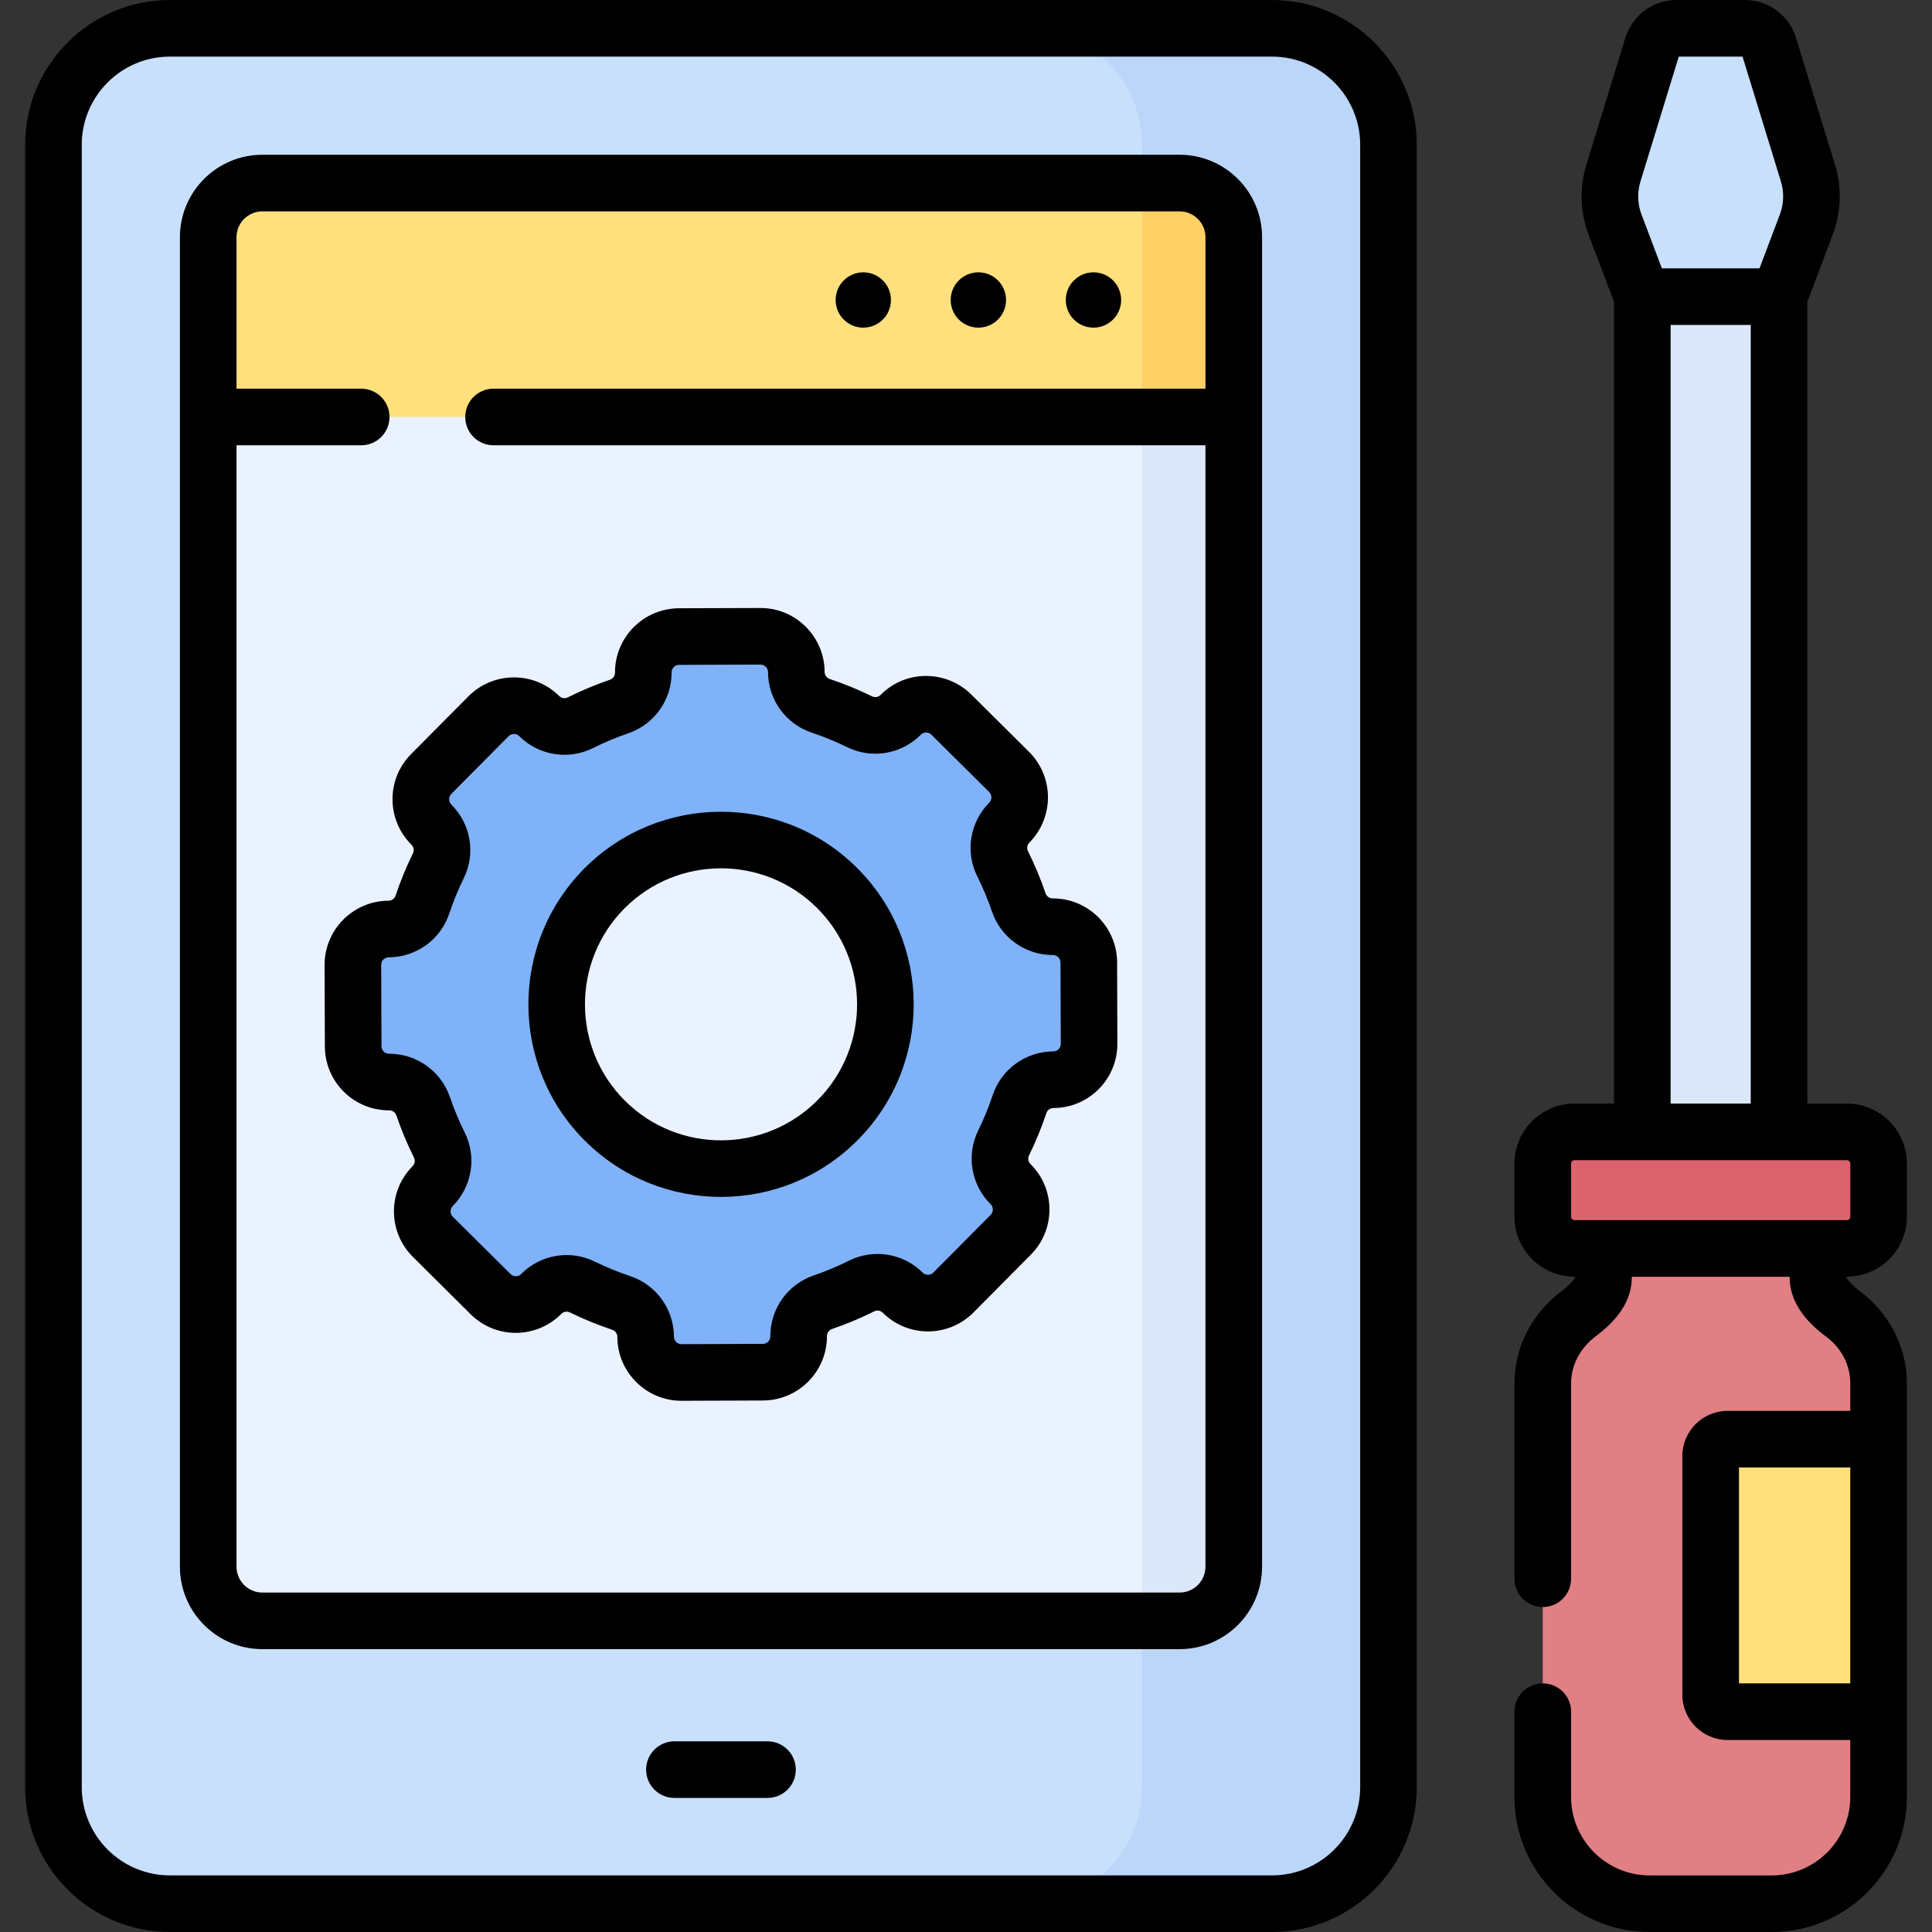
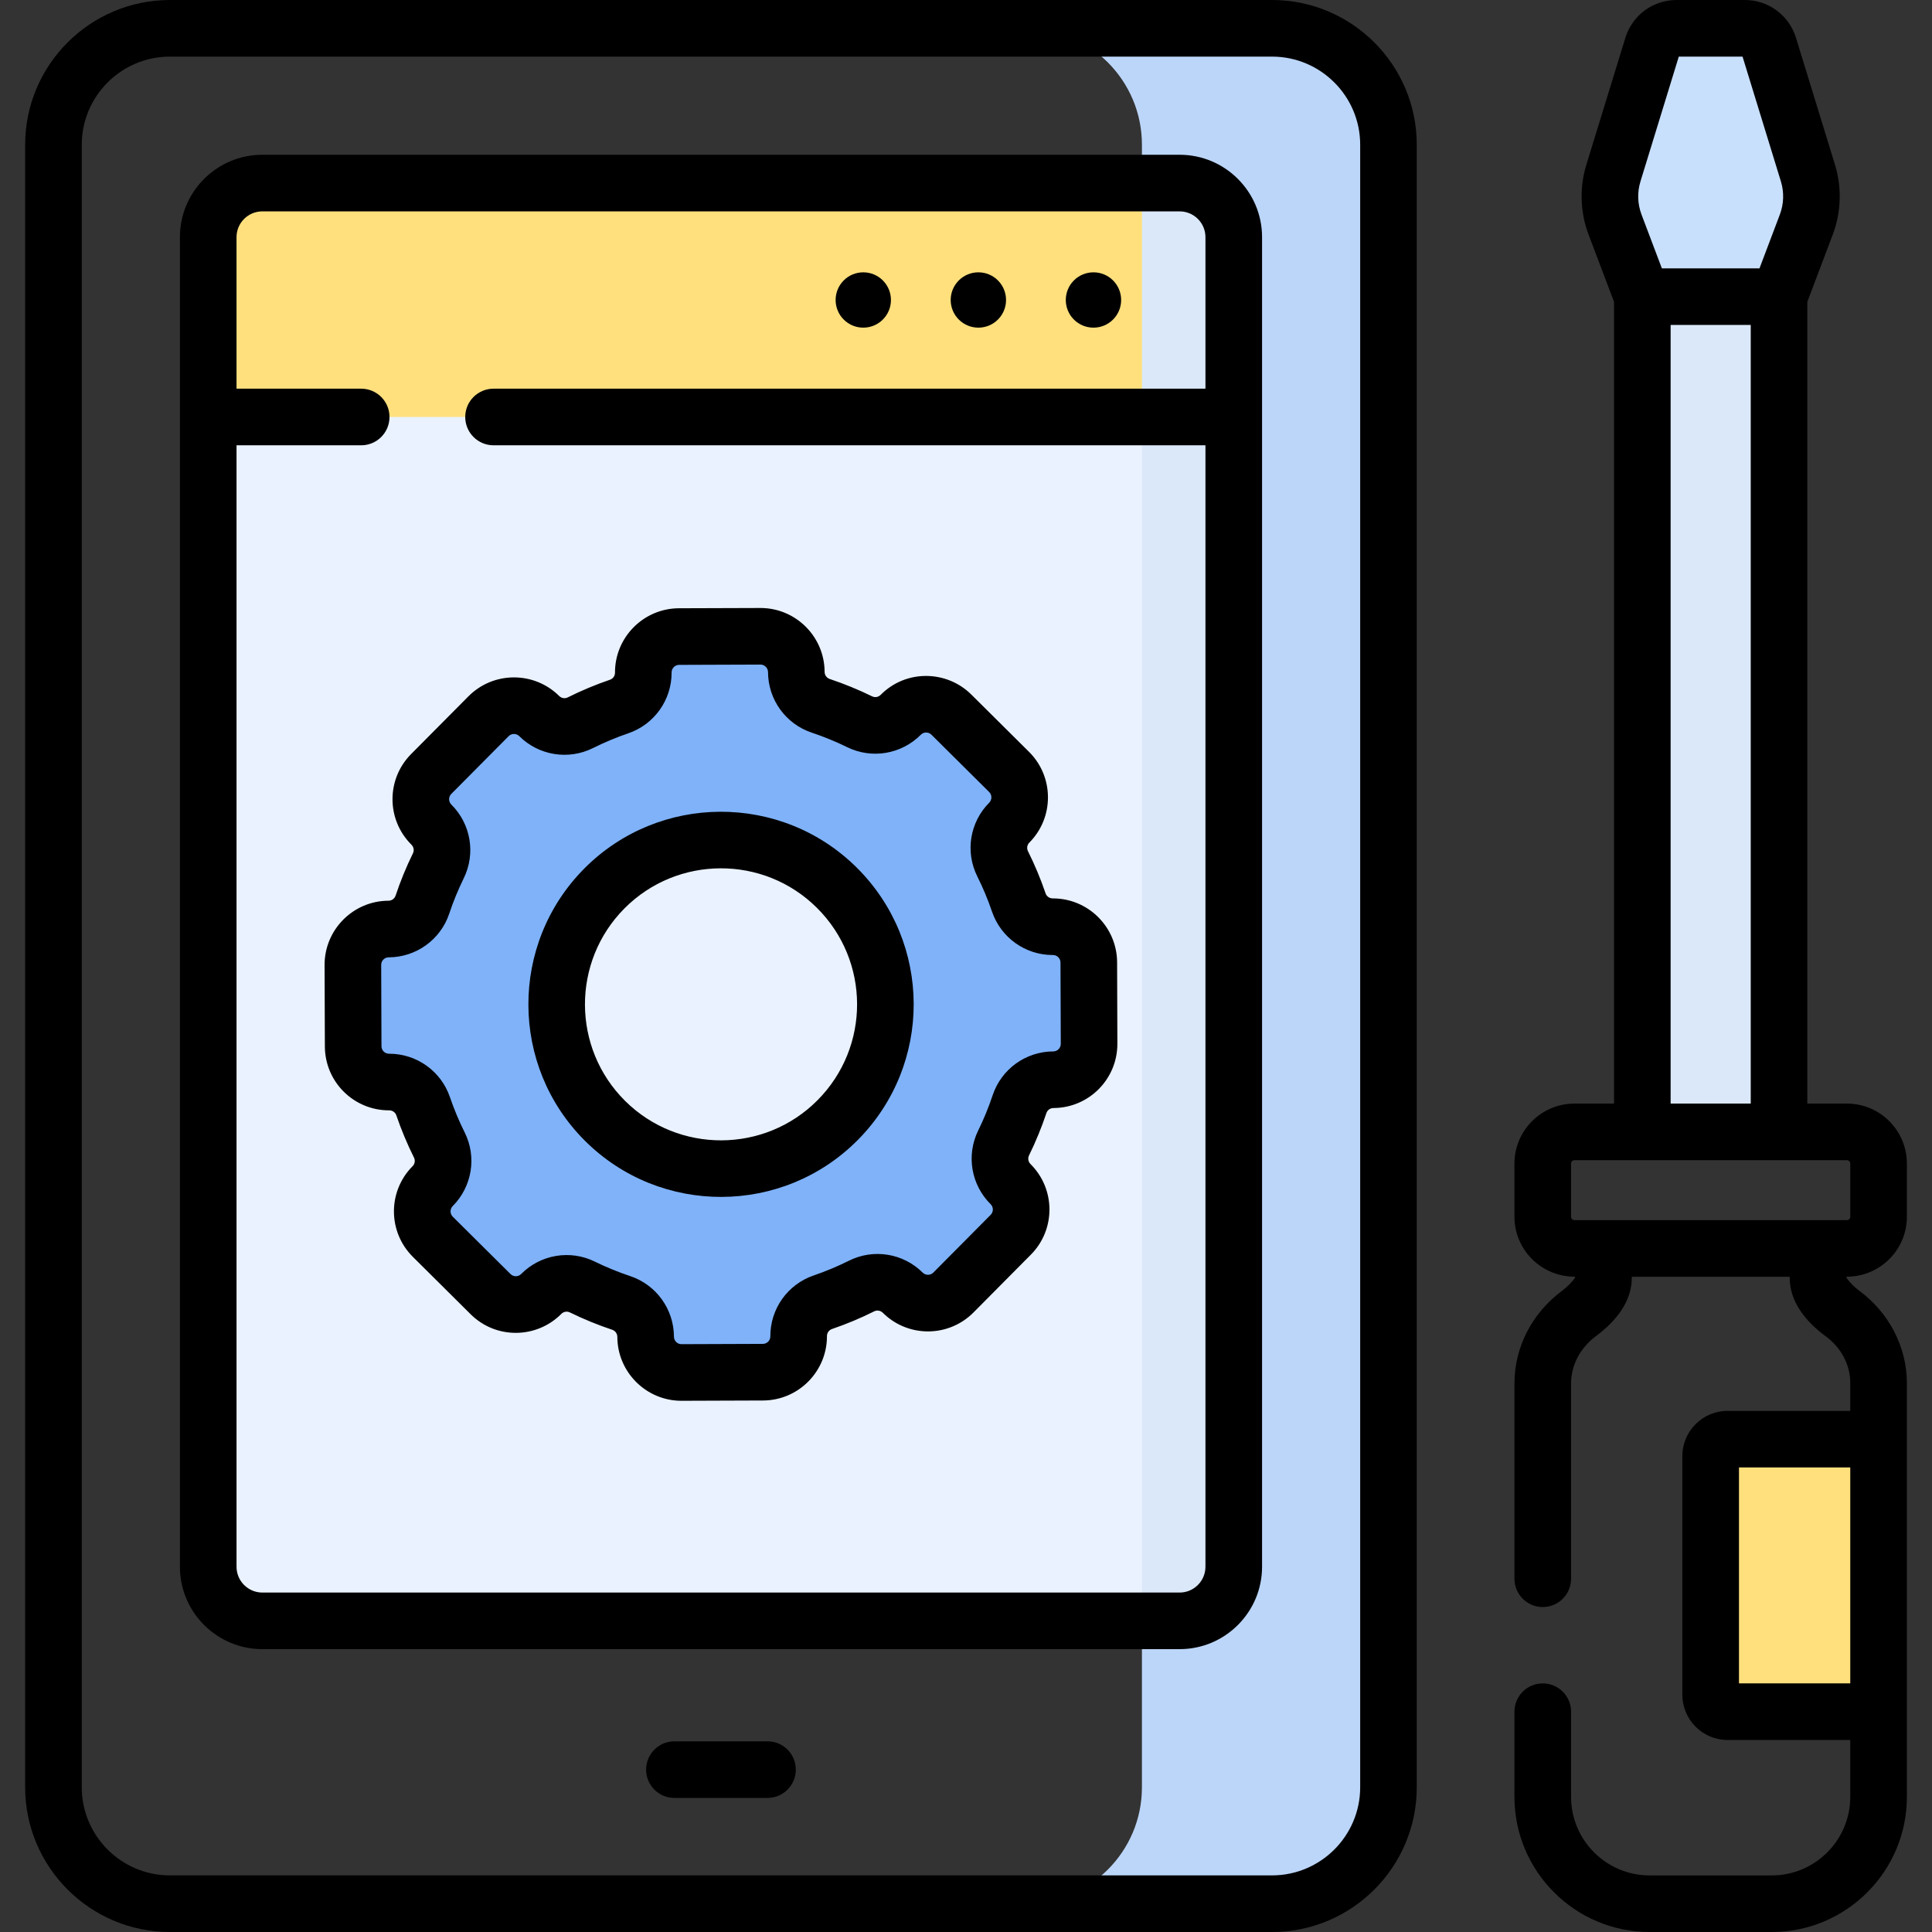
<svg xmlns="http://www.w3.org/2000/svg" width="66" height="66" viewBox="0 0 66 66" fill="none">
  <rect x="0" y="0" width="66" height="66" fill="#333333" stroke="none" />
  <g clip-path="url(#clip0_221_3213)">
-     <path d="M43.454 65.033H5.804C3.607 65.033 1.826 63.252 1.826 61.055V4.945C1.826 2.748 3.607 0.967 5.804 0.967H43.454C45.651 0.967 47.433 2.748 47.433 4.945V61.055C47.433 63.252 45.651 65.033 43.454 65.033Z" fill="#C9E0FD" />
    <path d="M43.454 0.967H35.032C37.229 0.967 39.01 2.748 39.01 4.945V61.055C39.01 63.252 37.229 65.033 35.032 65.033H43.454C45.651 65.033 47.432 63.252 47.432 61.055V4.945C47.432 2.748 45.651 0.967 43.454 0.967Z" fill="#BCD6F9" />
    <path d="M7.113 53.522V8.102C7.113 7.081 7.941 6.254 8.961 6.254H40.299C41.319 6.254 42.147 7.081 42.147 8.102V53.522C42.147 54.543 41.319 55.37 40.299 55.37H8.961C7.941 55.37 7.113 54.543 7.113 53.522Z" fill="#EAF2FF" />
    <path d="M40.299 6.254H8.961C7.941 6.254 7.113 7.081 7.113 8.102V14.245H42.147V8.102C42.147 7.081 41.319 6.254 40.299 6.254Z" fill="#FFE07D" />
    <path d="M40.298 6.254H39.011V55.37H40.298C41.319 55.37 42.146 54.543 42.146 53.522V8.102C42.146 7.081 41.319 6.254 40.298 6.254Z" fill="#DBE8F9" />
-     <path d="M40.298 6.254H39.011V14.245H42.146V8.102C42.146 7.081 41.319 6.254 40.298 6.254Z" fill="#FFD064" />
    <path d="M56.103 8.359H60.774V38.991H56.103V8.359Z" fill="#DBE8F9" />
    <path d="M59.602 0.967H57.276C56.895 0.967 56.559 1.215 56.448 1.578L55.115 5.916C54.939 6.49 54.959 7.107 55.171 7.669L56.104 10.134H60.774L61.707 7.669C61.919 7.107 61.939 6.49 61.763 5.916L60.43 1.578C60.318 1.215 59.983 0.967 59.602 0.967Z" fill="#C9E0FD" />
-     <path d="M64.175 41.566V39.748C64.175 39.15 63.69 38.666 63.093 38.666H53.785C53.188 38.666 52.703 39.151 52.703 39.748V41.566C52.703 42.163 53.188 42.648 53.785 42.648H53.789C54.601 42.648 55.067 43.574 54.583 44.226C54.405 44.465 54.19 44.681 53.945 44.864C53.181 45.435 52.703 46.309 52.703 47.263V61.383C52.703 63.399 54.337 65.032 56.352 65.032H60.526C62.541 65.032 64.175 63.399 64.175 61.383V47.247C64.175 46.302 63.704 45.432 62.943 44.871C62.691 44.686 62.473 44.466 62.294 44.219C61.818 43.566 62.284 42.648 63.093 42.648C63.69 42.648 64.175 42.163 64.175 41.566Z" fill="#E07F84" />
-     <path d="M64.175 41.566V39.748C64.175 39.15 63.69 38.666 63.093 38.666H53.785C53.188 38.666 52.703 39.151 52.703 39.748V41.566C52.703 42.163 53.188 42.648 53.785 42.648H53.789H63.093C63.69 42.648 64.175 42.163 64.175 41.566Z" fill="#DB636E" />
    <path d="M59.018 58.475H64.175V49.164H59.018C58.699 49.164 58.44 49.423 58.44 49.743V57.896C58.44 58.215 58.699 58.475 59.018 58.475Z" fill="#FFE07D" />
    <path d="M37.194 32.877C37.192 32.202 36.642 31.655 35.966 31.658H35.966C35.441 31.66 34.974 31.327 34.804 30.831C34.65 30.381 34.466 29.938 34.251 29.507C34.017 29.039 34.11 28.474 34.479 28.102C34.955 27.622 34.952 26.847 34.473 26.371L32.501 24.413C32.021 23.936 31.246 23.939 30.77 24.419C30.401 24.79 29.836 24.887 29.366 24.656C28.934 24.444 28.49 24.263 28.038 24.112C27.541 23.946 27.205 23.481 27.203 22.956V22.956C27.201 22.28 26.651 21.734 25.975 21.736L23.196 21.746C22.52 21.748 21.974 22.298 21.976 22.974V22.975C21.978 23.499 21.646 23.967 21.149 24.136C20.699 24.29 20.257 24.475 19.826 24.69C19.358 24.924 18.792 24.831 18.42 24.462C17.941 23.986 17.166 23.988 16.689 24.468L14.731 26.44C14.255 26.92 14.257 27.695 14.737 28.171C15.108 28.54 15.205 29.105 14.975 29.575C14.762 30.007 14.581 30.451 14.431 30.902C14.265 31.4 13.799 31.735 13.275 31.737H13.274C12.598 31.74 12.052 32.289 12.055 32.965L12.064 35.745C12.067 36.421 12.617 36.967 13.293 36.964H13.293C13.818 36.963 14.285 37.295 14.455 37.791C14.608 38.242 14.793 38.684 15.008 39.115C15.242 39.583 15.149 40.149 14.78 40.52C14.304 41 14.307 41.775 14.786 42.251L16.758 44.21C17.238 44.686 18.013 44.683 18.489 44.204C18.858 43.832 19.423 43.735 19.893 43.966C20.325 44.178 20.769 44.359 21.22 44.51C21.718 44.676 22.054 45.141 22.055 45.666V45.666C22.058 46.342 22.608 46.888 23.284 46.886L26.063 46.876C26.739 46.874 27.285 46.324 27.283 45.648V45.647C27.281 45.123 27.613 44.655 28.11 44.486C28.56 44.332 29.002 44.148 29.433 43.932C29.901 43.699 30.467 43.791 30.838 44.16C31.318 44.637 32.093 44.634 32.569 44.154L34.528 42.182C35.004 41.703 35.001 40.928 34.522 40.451C34.15 40.082 34.053 39.517 34.284 39.047C34.496 38.615 34.678 38.172 34.828 37.72C34.994 37.222 35.459 36.887 35.984 36.885H35.984C36.66 36.883 37.206 36.333 37.204 35.657L37.194 32.877ZM28.614 38.268C26.429 40.468 22.873 40.481 20.673 38.295C18.472 36.11 18.46 32.555 20.645 30.354C22.83 28.154 26.386 28.141 28.586 30.326C30.787 32.512 30.799 36.067 28.614 38.268Z" fill="#7FB2F9" />
    <path d="M29.491 11.193C30.013 11.193 30.436 10.77 30.436 10.248C30.436 9.726 30.013 9.303 29.491 9.303C28.969 9.303 28.546 9.726 28.546 10.248C28.546 10.77 28.969 11.193 29.491 11.193Z" fill="black" />
    <path d="M33.423 11.193C33.945 11.193 34.368 10.77 34.368 10.248C34.368 9.726 33.945 9.303 33.423 9.303C32.901 9.303 32.477 9.726 32.477 10.248C32.477 10.77 32.901 11.193 33.423 11.193Z" fill="black" />
    <path d="M37.355 11.193C37.877 11.193 38.3 10.77 38.3 10.248C38.3 9.726 37.877 9.303 37.355 9.303C36.832 9.303 36.409 9.726 36.409 10.248C36.409 10.77 36.832 11.193 37.355 11.193Z" fill="black" />
    <path d="M26.22 59.486H23.039C22.505 59.486 22.072 59.919 22.072 60.453C22.072 60.987 22.505 61.42 23.039 61.42H26.22C26.753 61.42 27.186 60.987 27.186 60.453C27.186 59.919 26.753 59.486 26.22 59.486Z" fill="black" />
    <path d="M43.454 0H5.804C3.078 0 0.859 2.218 0.859 4.945V61.055C0.859 63.782 3.078 66 5.804 66H43.454C46.181 66 48.399 63.782 48.399 61.055V4.945C48.399 2.218 46.181 0 43.454 0ZM46.466 61.055C46.466 62.715 45.115 64.066 43.454 64.066H5.804C4.144 64.066 2.793 62.715 2.793 61.055V4.945C2.793 3.285 4.144 1.934 5.804 1.934H43.454C45.115 1.934 46.466 3.285 46.466 4.945V61.055Z" fill="black" />
    <path d="M40.299 5.287H8.961C7.409 5.287 6.146 6.55 6.146 8.102V53.522C6.146 55.074 7.409 56.337 8.961 56.337H40.299C41.851 56.337 43.114 55.074 43.114 53.522V8.102C43.114 6.55 41.851 5.287 40.299 5.287ZM40.299 54.404H8.961C8.475 54.404 8.08 54.008 8.08 53.522V15.212H12.339C12.873 15.212 13.306 14.779 13.306 14.245C13.306 13.711 12.873 13.278 12.339 13.278H8.08V8.102C8.08 7.616 8.475 7.221 8.961 7.221H40.299C40.785 7.221 41.18 7.616 41.18 8.102V13.278H16.86C16.326 13.278 15.893 13.711 15.893 14.245C15.893 14.779 16.326 15.212 16.86 15.212H41.18V53.522C41.18 54.008 40.785 54.404 40.299 54.404Z" fill="black" />
    <path d="M35.971 30.691C35.967 30.691 35.962 30.691 35.958 30.691C35.85 30.689 35.754 30.621 35.719 30.519C35.551 30.026 35.348 29.541 35.116 29.076C35.068 28.979 35.087 28.861 35.165 28.783C36.016 27.926 36.011 26.536 35.154 25.685L33.182 23.727C32.347 22.897 30.957 22.858 30.084 23.738C30.006 23.816 29.889 23.836 29.792 23.788C29.325 23.559 28.838 23.36 28.345 23.195C28.241 23.16 28.171 23.063 28.17 22.953C28.166 21.747 27.184 20.77 25.98 20.77C25.977 20.77 25.974 20.77 25.972 20.77L23.193 20.779C21.985 20.784 21.005 21.77 21.009 22.978C21.01 23.088 20.941 23.186 20.837 23.221C20.344 23.39 19.859 23.592 19.394 23.825C19.297 23.873 19.18 23.853 19.102 23.776C18.244 22.925 16.855 22.93 16.003 23.787L14.045 25.759C13.192 26.618 13.197 28.003 14.056 28.857C14.134 28.934 14.155 29.052 14.107 29.149C13.878 29.616 13.678 30.102 13.514 30.596C13.479 30.7 13.382 30.77 13.271 30.77C12.063 30.774 11.084 31.761 11.088 32.969L11.098 35.748C11.102 36.956 12.08 37.931 13.289 37.931C13.292 37.931 13.294 37.931 13.297 37.931C13.407 37.931 13.505 38 13.54 38.103C13.708 38.596 13.911 39.081 14.143 39.547C14.192 39.644 14.172 39.761 14.094 39.839C13.241 40.698 13.246 42.084 14.105 42.937L16.077 44.896C16.949 45.761 18.334 45.732 19.175 44.885C19.253 44.807 19.37 44.786 19.467 44.834C19.934 45.063 20.421 45.262 20.915 45.427C21.018 45.462 21.088 45.559 21.089 45.67C21.093 46.875 22.075 47.853 23.28 47.853H23.287L26.067 47.843C27.275 47.839 28.254 46.852 28.25 45.644C28.249 45.534 28.319 45.436 28.422 45.401C28.914 45.233 29.4 45.03 29.865 44.797C29.962 44.749 30.079 44.769 30.158 44.846C31.016 45.699 32.402 45.695 33.256 44.836L35.214 42.863C36.067 42.005 36.063 40.619 35.203 39.765C35.125 39.688 35.105 39.57 35.152 39.473C35.381 39.007 35.581 38.52 35.746 38.026C35.78 37.922 35.878 37.852 35.988 37.852C37.199 37.847 38.175 36.864 38.171 35.653L38.162 32.874C38.157 31.669 37.175 30.691 35.971 30.691ZM35.981 35.918C35.04 35.921 34.209 36.523 33.911 37.414C33.774 37.826 33.608 38.232 33.416 38.621C33.003 39.464 33.174 40.475 33.841 41.137C33.942 41.237 33.943 41.4 33.842 41.501L31.884 43.473C31.78 43.577 31.617 43.571 31.52 43.474C30.853 42.812 29.841 42.648 29.001 43.068C28.613 43.261 28.208 43.431 27.798 43.571C26.908 43.874 26.313 44.71 26.316 45.651C26.317 45.793 26.202 45.909 26.06 45.909L23.281 45.919C23.141 45.921 23.023 45.804 23.023 45.662C23.019 44.722 22.418 43.89 21.527 43.593C21.115 43.455 20.708 43.289 20.319 43.098C19.476 42.684 18.465 42.856 17.803 43.522C17.703 43.623 17.541 43.624 17.44 43.523L15.468 41.565C15.367 41.465 15.366 41.303 15.466 41.201C16.129 40.534 16.293 39.522 15.873 38.683C15.679 38.294 15.51 37.89 15.37 37.479C15.067 36.592 14.235 35.997 13.297 35.997C13.294 35.997 13.291 35.998 13.289 35.997C13.148 35.997 13.032 35.884 13.032 35.741L13.022 32.962C13.021 32.82 13.135 32.704 13.278 32.704C14.219 32.7 15.051 32.099 15.348 31.208C15.485 30.796 15.652 30.39 15.843 30.001C16.256 29.158 16.086 28.147 15.418 27.485C15.318 27.385 15.317 27.222 15.417 27.121L17.376 25.149C17.476 25.048 17.639 25.048 17.739 25.148C18.406 25.81 19.419 25.974 20.258 25.555C20.646 25.361 21.051 25.192 21.462 25.051C22.351 24.748 22.947 23.912 22.943 22.971C22.943 22.829 23.058 22.713 23.199 22.713L25.979 22.703C26.118 22.702 26.236 22.818 26.237 22.96C26.24 23.9 26.841 24.732 27.733 25.029C28.145 25.167 28.551 25.333 28.94 25.524C29.782 25.938 30.793 25.767 31.456 25.1C31.56 24.995 31.724 25.003 31.82 25.099L33.792 27.057C33.892 27.157 33.893 27.32 33.793 27.421C33.13 28.088 32.967 29.1 33.386 29.939C33.58 30.327 33.749 30.732 33.889 31.143C34.192 32.03 35.024 32.625 35.962 32.625C35.966 32.625 35.97 32.625 35.975 32.625C36.114 32.627 36.227 32.741 36.228 32.881L36.238 35.66C36.238 35.802 36.123 35.918 35.981 35.918Z" fill="black" />
    <path d="M19.959 29.672C17.402 32.247 17.416 36.423 19.992 38.98C22.568 41.538 26.743 41.522 29.3 38.947C31.863 36.366 31.849 32.203 29.268 29.639C26.692 27.082 22.517 27.096 19.959 29.672ZM27.928 37.585C26.122 39.404 23.173 39.414 21.354 37.608C19.535 35.802 19.525 32.853 21.331 31.034C23.137 29.215 26.087 29.205 27.905 31.011C29.728 32.821 29.739 35.762 27.928 37.585Z" fill="black" />
    <path d="M63.093 43.616C63.127 43.616 63.16 43.614 63.193 43.611C64.276 43.558 65.142 42.663 65.142 41.567V39.749C65.142 38.619 64.223 37.7 63.093 37.7H61.741V10.311L62.611 8.011C62.898 7.252 62.925 6.407 62.687 5.632L61.354 1.294C61.116 0.52 60.412 0 59.602 0H57.276C56.466 0 55.762 0.52 55.524 1.295L54.191 5.632C53.953 6.407 53.98 7.252 54.267 8.011L55.137 10.311V37.7H53.786C52.656 37.7 51.736 38.619 51.736 39.749V41.567C51.736 42.661 52.6 43.555 53.684 43.61C53.739 43.616 53.771 43.615 53.8 43.616C53.806 43.62 53.813 43.635 53.807 43.651C53.684 43.816 53.536 43.964 53.367 44.091C52.331 44.864 51.736 46.021 51.736 47.264V53.932C51.736 54.466 52.169 54.899 52.703 54.899C53.237 54.899 53.67 54.466 53.67 53.932V47.264C53.67 46.637 53.981 46.045 54.524 45.64C55.201 45.134 55.755 44.467 55.745 43.616H61.138C61.127 44.464 61.686 45.148 62.37 45.651C62.903 46.044 63.208 46.626 63.208 47.248V48.197H59.018C58.166 48.197 57.472 48.89 57.472 49.742V57.895C57.472 58.748 58.166 59.441 59.018 59.441H63.208V61.384C63.208 62.863 62.005 64.067 60.526 64.067H56.352C54.873 64.067 53.67 62.863 53.67 61.384V58.474C53.67 57.94 53.237 57.507 52.703 57.507C52.169 57.507 51.736 57.94 51.736 58.474V61.384C51.736 63.929 53.807 66 56.352 66H60.526C63.071 66 65.142 63.929 65.142 61.384V47.248C65.142 46.023 64.534 44.843 63.516 44.094C63.347 43.969 63.199 43.821 63.07 43.642C63.069 43.635 63.077 43.62 63.093 43.616ZM59.406 57.507V50.13H63.208V57.507H59.406V57.507ZM56.04 6.2L57.35 1.934H59.528L60.839 6.2C60.951 6.567 60.939 6.967 60.803 7.327L60.107 9.167H56.772L56.076 7.327C55.94 6.967 55.927 6.567 56.04 6.2ZM57.071 11.101H59.808V37.7H57.071V11.101ZM53.67 39.749C53.67 39.685 53.722 39.634 53.786 39.634H63.093C63.157 39.634 63.209 39.685 63.209 39.749V41.567C63.209 41.63 63.157 41.682 63.093 41.682H53.786C53.722 41.682 53.67 41.63 53.67 41.567V39.749Z" fill="black" />
  </g>
  <defs>
    <clipPath id="clip0_221_3213">
      <rect width="66" height="66" fill="white" />
    </clipPath>
  </defs>
</svg>